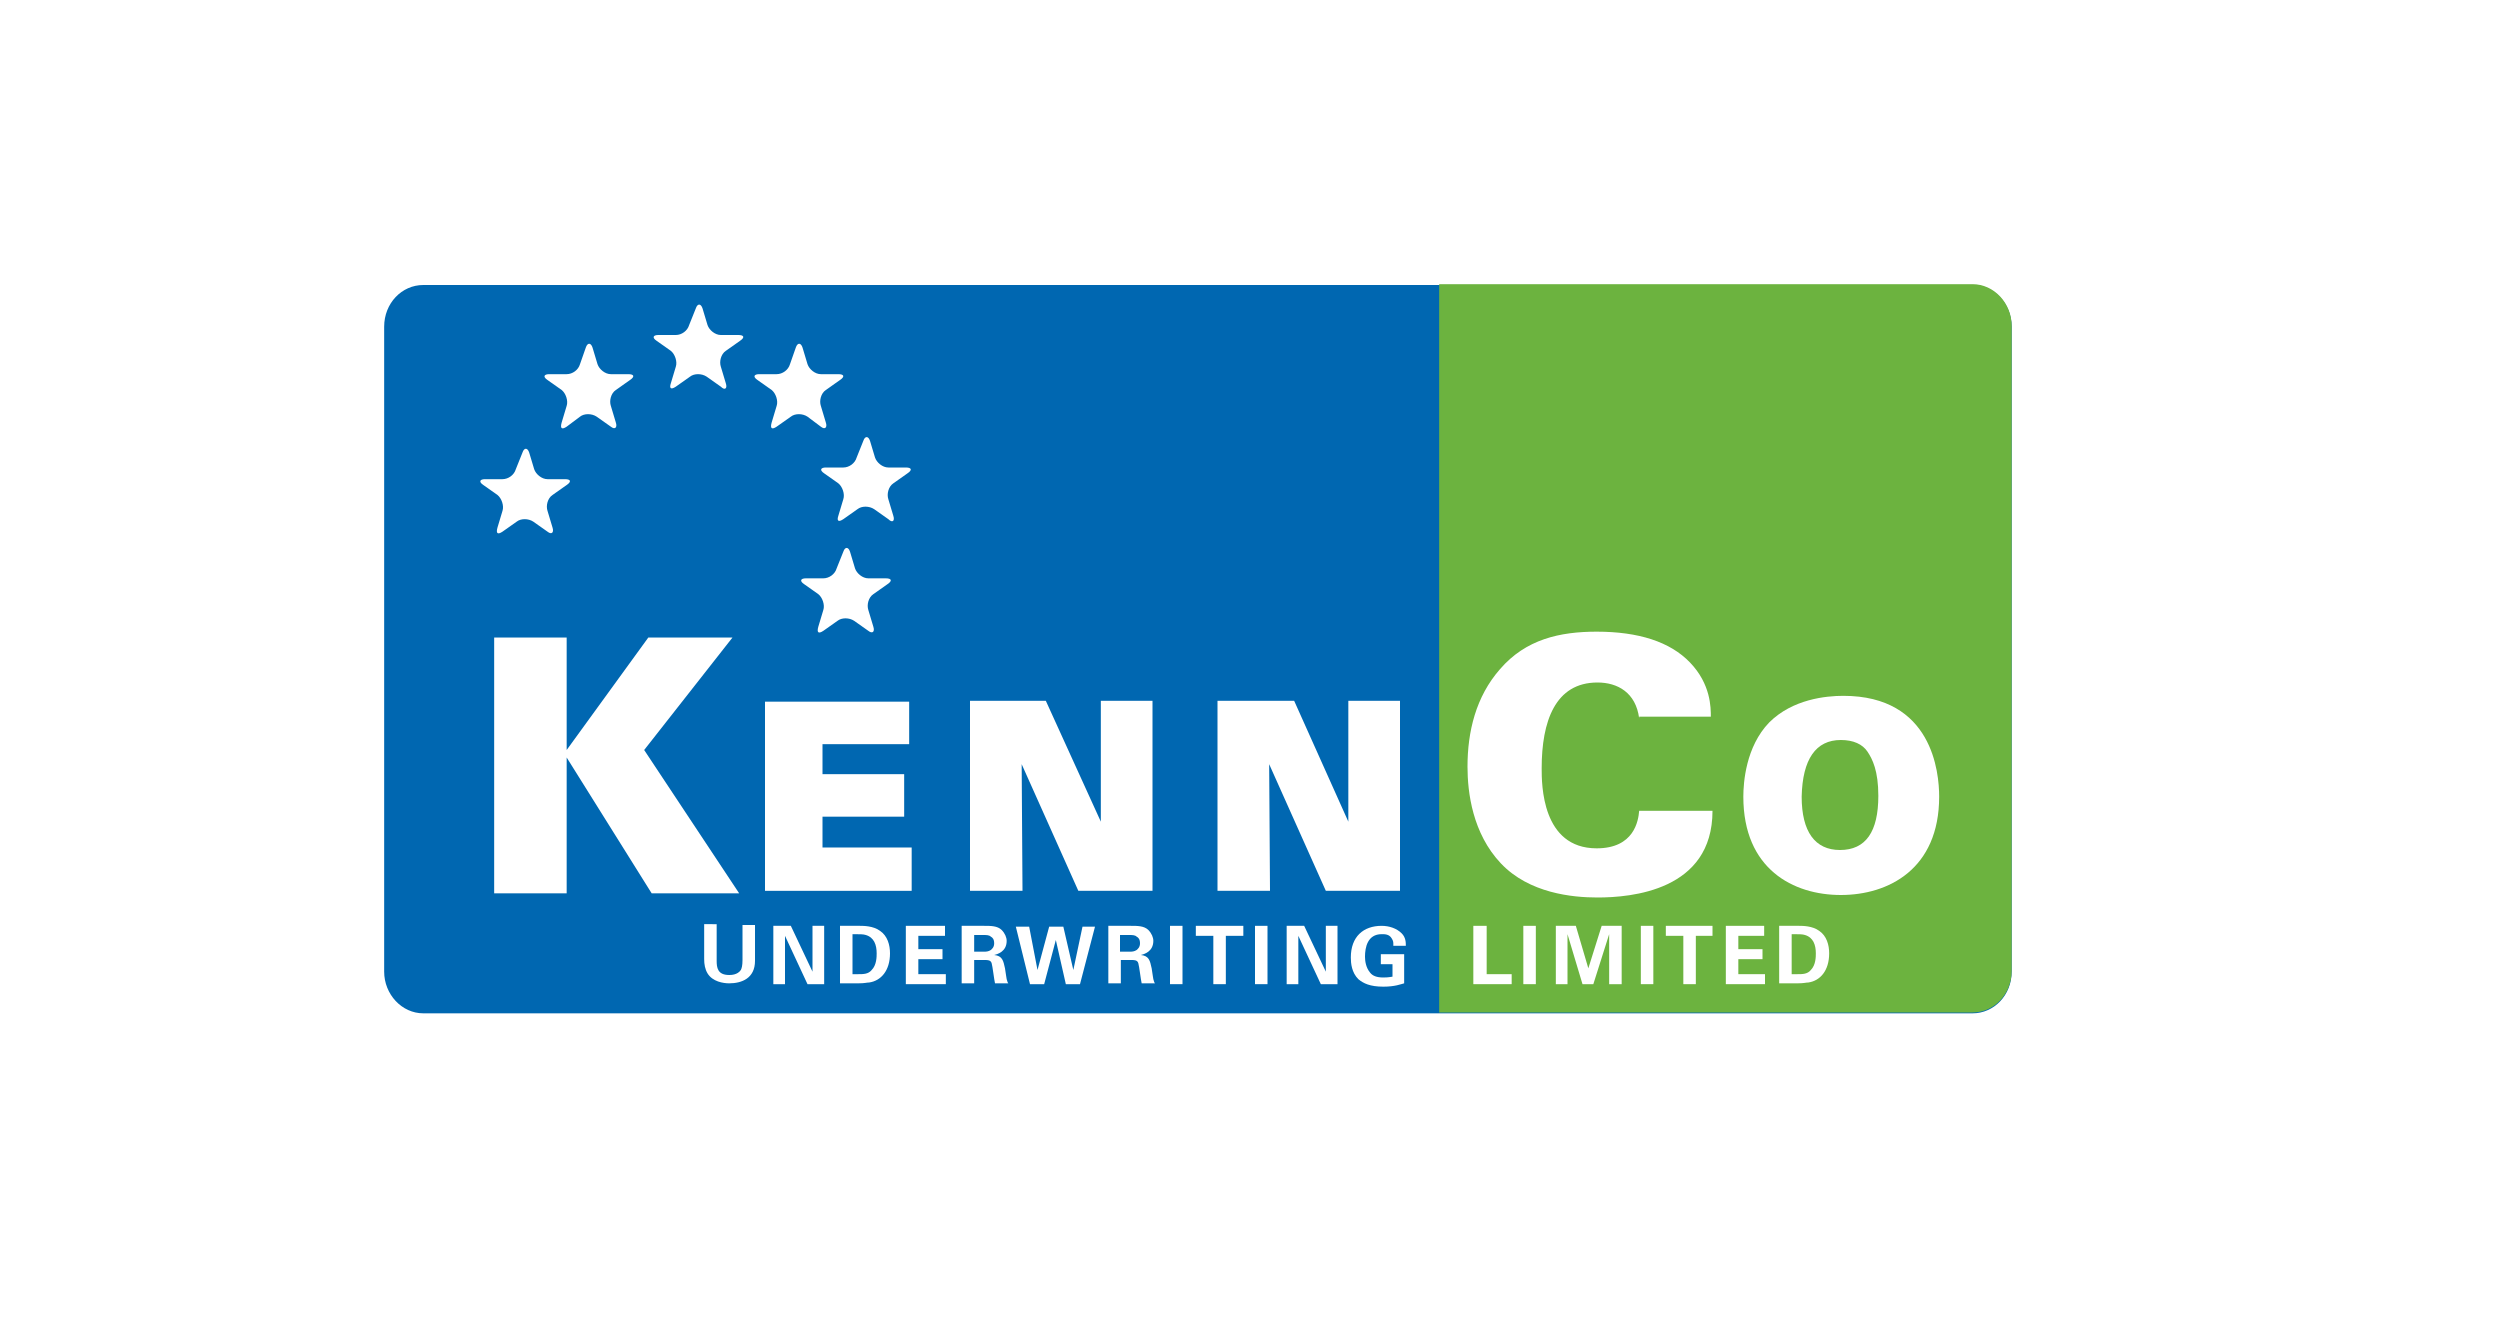
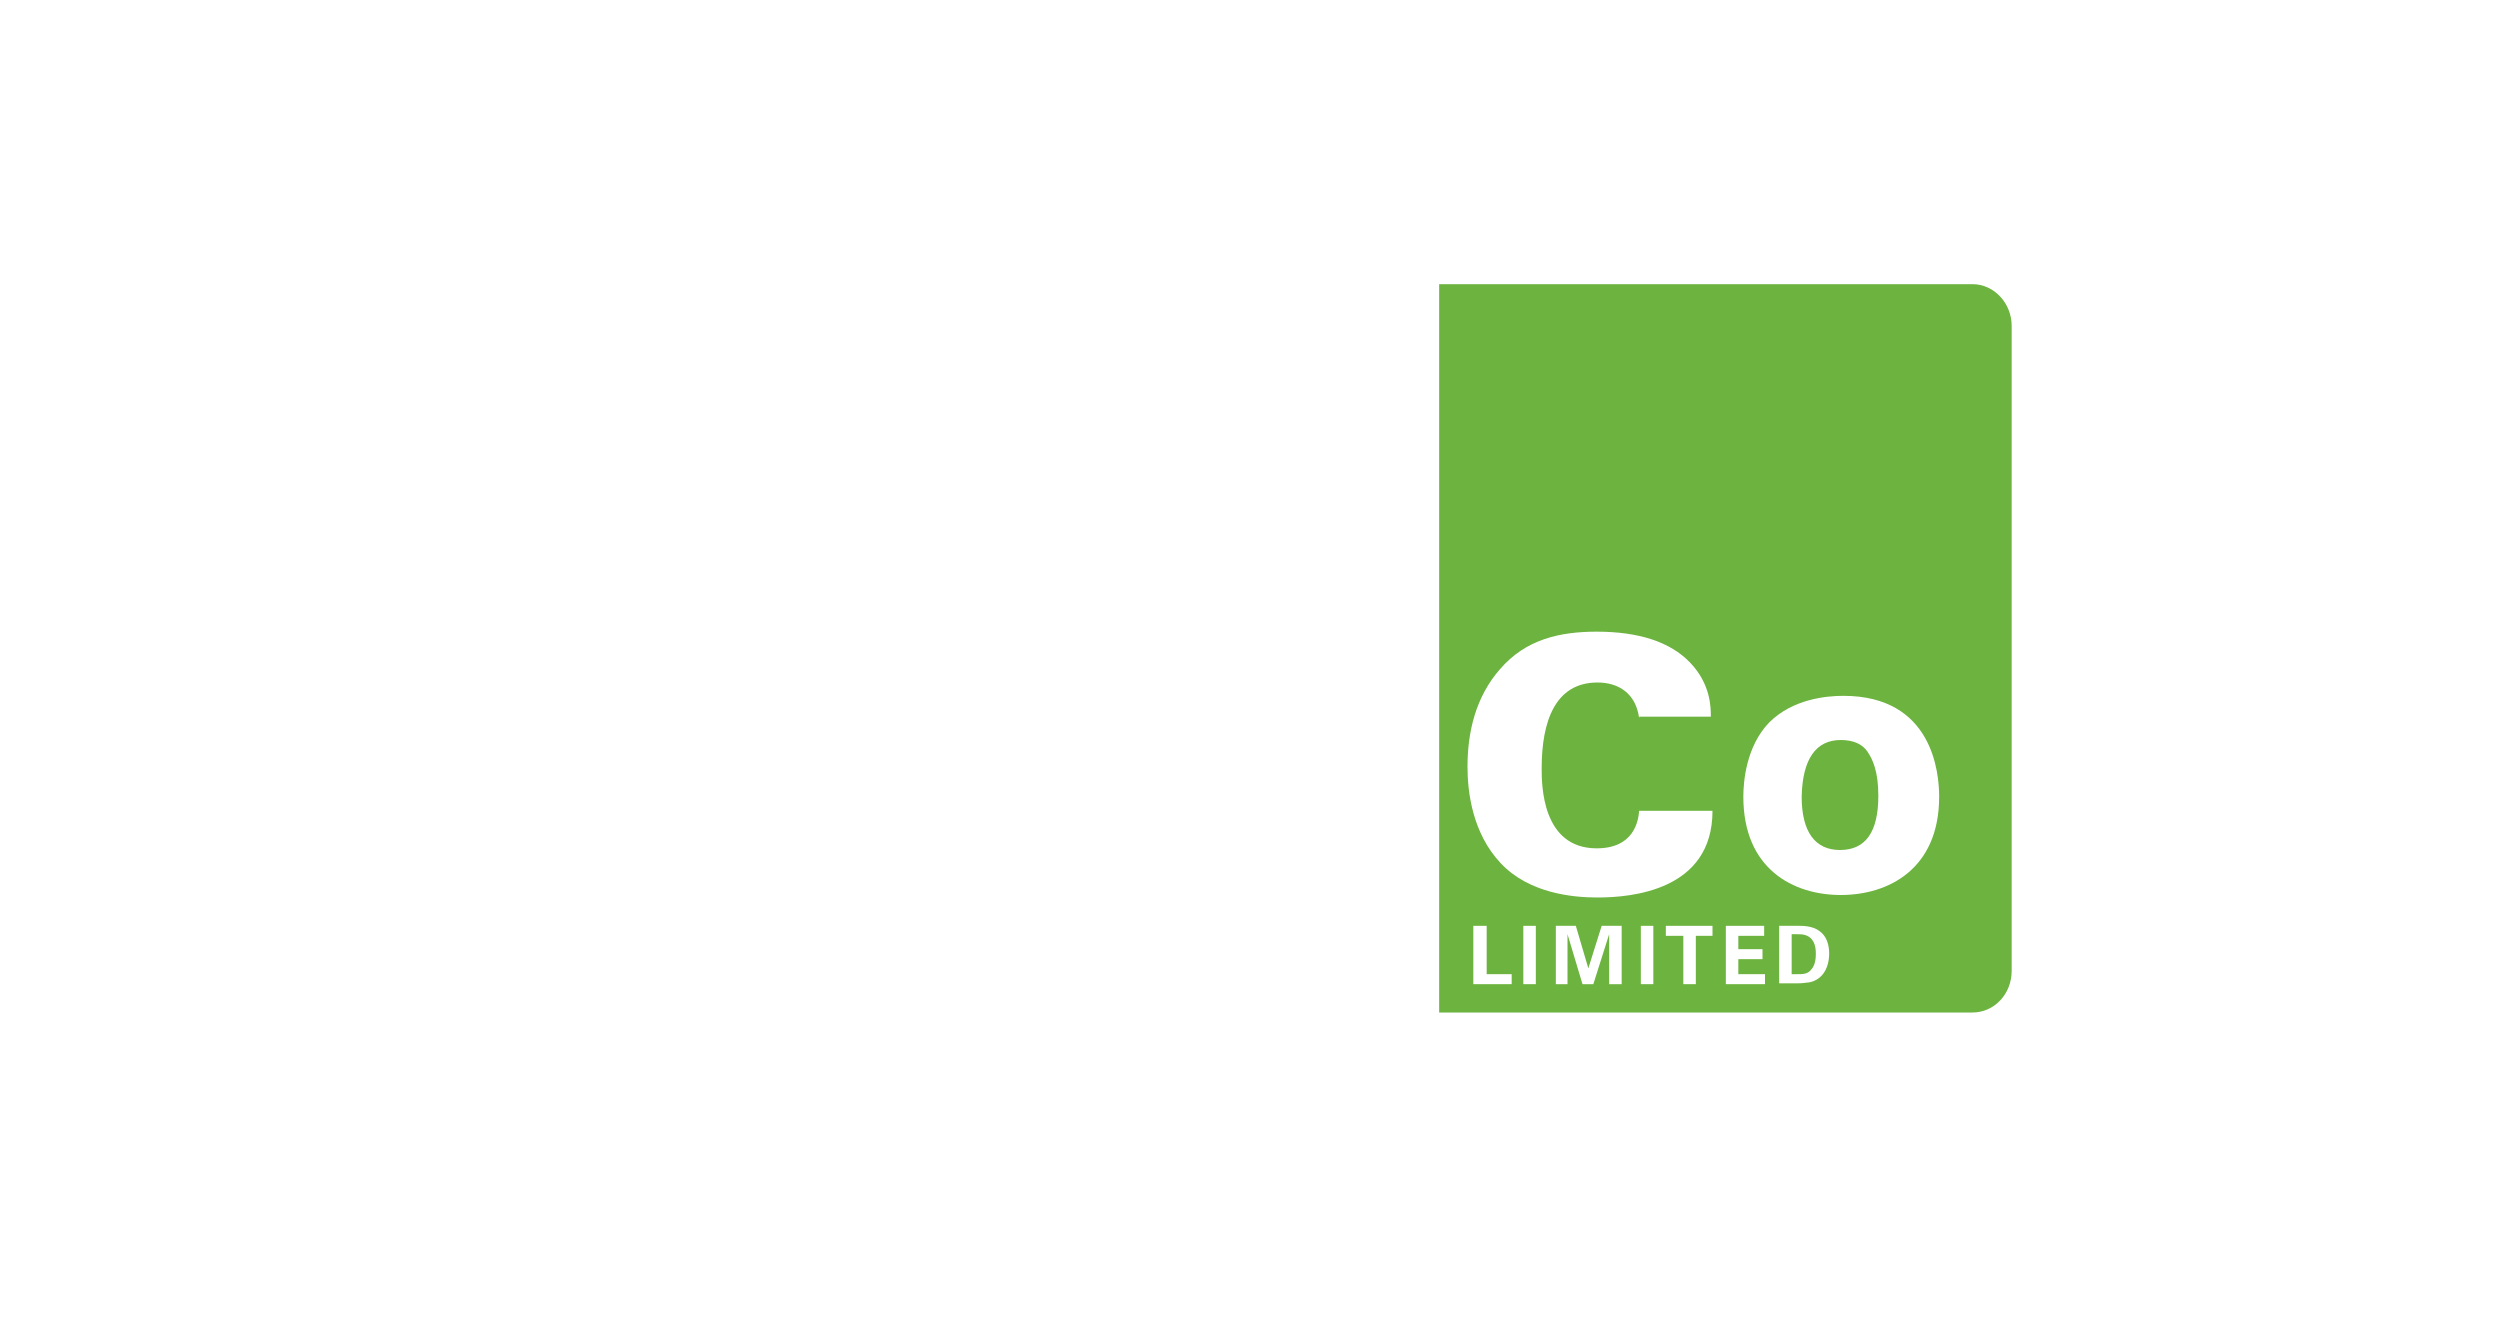
<svg xmlns="http://www.w3.org/2000/svg" version="1.1" id="Layer_1" x="0px" y="0px" viewBox="0 0 300 160" style="enable-background:new 0 0 300 160;" xml:space="preserve">
  <style type="text/css"> .st0{fill:#212E60;} .st1{fill:#B51E57;} .st2{fill:#039CA5;} .st3{fill:#B4B2B0;} .st4{fill:#FFFFFF;} .st5{clip-path:url(#SVGID_00000009590467905241373320000004242797720604126349_);} .st6{fill-rule:evenodd;clip-rule:evenodd;fill:#FED401;} .st7{clip-path:url(#SVGID_00000139290283293584103340000012901823401684513720_);} .st8{fill-rule:evenodd;clip-rule:evenodd;fill:#65B24A;} .st9{clip-path:url(#SVGID_00000075867348526458979910000004204041866746599817_);} .st10{fill-rule:evenodd;clip-rule:evenodd;fill:#2554A6;} .st11{clip-path:url(#SVGID_00000070805523051755564580000005213847736770046639_);} .st12{clip-path:url(#SVGID_00000058587105544821208870000000242667795507530627_);} .st13{clip-path:url(#SVGID_00000169546926844895101490000005717341323615176855_);} .st14{clip-path:url(#SVGID_00000127019676724854662170000013293735253087406761_);} .st15{clip-path:url(#SVGID_00000140717241371285849280000015673160346793796534_);} .st16{fill:#1DA3DD;} .st17{fill:#153961;} .st18{fill:#DB1F30;} .st19{fill-rule:evenodd;clip-rule:evenodd;fill:#3C5699;} .st20{fill-rule:evenodd;clip-rule:evenodd;fill:#D04145;} .st21{fill:#C32128;} .st22{fill:#D0D2D3;} .st23{fill:#2B3990;} .st24{fill-rule:evenodd;clip-rule:evenodd;fill:#8DC63F;} .st25{fill:#8DC63F;} .st26{fill-rule:evenodd;clip-rule:evenodd;fill:#2E3192;} .st27{fill:#17647B;} .st28{fill:#A6D383;} .st29{fill:#5EC096;} .st30{fill:#E10E78;} .st31{fill:#55164F;} .st32{fill:#0067B1;} .st33{fill:#6CB33F;} .st34{fill:#1C5FA0;} .st35{fill:#36436E;} .st36{fill:#6D6E71;} .st37{fill-rule:evenodd;clip-rule:evenodd;fill:#0A2042;} .st38{filter:url(#Adobe_OpacityMaskFilter);} .st39{fill-rule:evenodd;clip-rule:evenodd;fill:#FFFFFF;} .st40{mask:url(#mask-2_00000130612088857498588150000012770425059007543223_);fill-rule:evenodd;clip-rule:evenodd;fill:#0A2042;} .st41{fill-rule:evenodd;clip-rule:evenodd;fill:#04B0B9;} .st42{fill:#FFCB05;} .st43{fill:#8D9699;} .st44{fill:#064265;} .st45{fill:#DE4826;} .st46{fill:#2368AE;} .st47{fill:#235342;} .st48{fill:#B3B2B2;} .st49{fill:#0257A5;} .st50{fill:#DD1F26;} .st51{fill:#696667;} .st52{fill:#482D7F;} .st53{fill:#D5148C;} .st54{fill:#007960;} </style>
  <g>
-     <path class="st32" d="M241.4,116.6c0,2.8-2.1,5-4.7,5H50.8c-2.6,0-4.7-2.3-4.7-5V39.2c0-2.8,2.1-5,4.7-5h185.9c2.6,0,4.7,2.3,4.7,5 V116.6z" />
    <path class="st33" d="M172.7,34.1h64c2.6,0,4.7,2.3,4.7,5v77.4c0,2.8-2.1,5-4.7,5h-64V34.1z" />
  </g>
  <polygon class="st4" points="59.3,76.5 68,76.5 68,90 77.8,76.5 87.9,76.5 77.3,90 88.7,107.2 78.2,107.2 68,90.9 68,107.2 59.3,107.2 " />
  <polygon class="st4" points="98.7,101.7 98.7,98 108.5,98 108.5,92.9 98.7,92.9 98.7,89.3 109.1,89.3 109.1,84.2 91.8,84.2 91.8,106.9 109.4,106.9 109.4,101.7 " />
  <polygon class="st4" points="132.1,84.1 132.1,98.6 125.5,84.1 116.4,84.1 116.4,106.9 122.7,106.9 122.6,91.7 129.4,106.9 138.3,106.9 138.3,84.1 " />
  <polygon class="st4" points="161.8,84.1 161.8,98.6 155.3,84.1 146.1,84.1 146.1,106.9 152.4,106.9 152.3,91.7 159.1,106.9 168,106.9 168,84.1 " />
  <g>
    <path class="st4" d="M196.7,86.2c-0.4-3.1-2.6-4.3-5-4.3c-5.1,0-6.7,4.7-6.7,10.3c0,1.9,0,9.6,6.6,9.6c4.5,0,5-3.3,5.1-4.5h8.8 c0,9.6-9.8,10.4-13.8,10.4c-3,0-8.2-0.5-11.6-4.1c-3.4-3.6-4-8.5-4-11.6c0-4.2,1-8.4,3.9-11.7c3.1-3.6,7.2-4.5,11.6-4.5 c5,0,8.8,1.2,11.2,3.7c2.5,2.6,2.5,5.4,2.5,6.5H196.7z" />
    <path class="st4" d="M220.9,88.8c1.5,0,2.6,0.5,3.2,1.4c0.6,0.9,1.3,2.3,1.3,5.3c0,4.3-1.5,6.5-4.6,6.5c-3,0-4.6-2.2-4.6-6.4 C216.3,91.1,217.9,88.8,220.9,88.8 M221.2,83.5c-2.1,0-6.1,0.4-8.9,3.2c-2.8,2.9-3.1,7.2-3.1,8.9c0,8.7,6,11.8,11.7,11.8 c5.7,0,11.8-3.1,11.8-11.8C232.7,92.7,231.9,83.5,221.2,83.5" />
    <path class="st4" d="M86,111.1v4.2c0,0.8,0.1,1.7,1.5,1.7c0.2,0,1,0,1.4-0.6c0.1-0.2,0.2-0.5,0.2-1.2v-4.2h1.5v4.3 c0,2.1-1.6,2.7-3.1,2.7c-0.7,0-2-0.2-2.6-1.2c-0.3-0.5-0.4-1.1-0.4-1.7v-4.2H86z" />
  </g>
  <polygon class="st4" points="92.8,111.1 94.9,111.1 97.5,116.6 97.5,111.1 98.9,111.1 98.9,118.1 96.9,118.1 94.2,112.3 94.2,118.1 92.8,118.1 " />
  <g>
    <path class="st4" d="M102.4,116.9c0.2,0,0.4,0,0.6,0c0.6,0,1.2,0,1.6-0.5c0.6-0.6,0.6-1.6,0.6-2c0-1-0.3-1.9-1.3-2.2 c-0.3-0.1-0.7-0.1-1.6-0.1V116.9z M100.9,111.1l2.3,0c0.4,0,1.6,0,2.4,0.6c0.9,0.6,1.2,1.7,1.2,2.7c0,2.1-1.1,3.3-2.5,3.5 c-0.3,0-0.5,0.1-1.3,0.1h-2.2V111.1z" />
  </g>
  <polygon class="st4" points="108.7,111.1 113.4,111.1 113.4,112.3 110.2,112.3 110.2,113.9 113.1,113.9 113.1,115.1 110.2,115.1 110.2,116.9 113.5,116.9 113.5,118.1 108.7,118.1 " />
  <g>
    <path class="st4" d="M116.9,114.2h1.2c0.2,0,0.5,0,0.8-0.2c0.1-0.1,0.4-0.3,0.4-0.8c0-0.5-0.2-0.7-0.4-0.8c-0.2-0.2-0.5-0.2-1-0.2 h-1V114.2z M115.4,111.1h2.7c0.8,0,1.6,0,2.1,0.5c0.4,0.4,0.6,0.9,0.6,1.3c0,1.3-1.1,1.6-1.5,1.7c1,0.1,1.1,0.7,1.3,1.6 c0.1,0.8,0.2,1.2,0.2,1.3c0.1,0.3,0.1,0.4,0.2,0.5h-1.6c-0.1-0.4-0.3-2.1-0.4-2.4c-0.1-0.4-0.5-0.4-0.8-0.4h-1.3v2.8h-1.5V111.1z" />
  </g>
  <polygon class="st4" points="123.5,111.2 124.5,116.4 125.9,111.2 127.6,111.2 128.8,116.4 129.9,111.2 131.4,111.2 129.6,118.1 127.9,118.1 126.7,112.8 125.3,118.1 123.6,118.1 121.9,111.2 " />
  <g>
    <path class="st4" d="M134.4,114.2h1.2c0.2,0,0.5,0,0.8-0.2c0.1-0.1,0.4-0.3,0.4-0.8c0-0.5-0.2-0.7-0.4-0.8c-0.2-0.2-0.5-0.2-1-0.2 h-1V114.2z M133,111.1h2.7c0.8,0,1.6,0,2.1,0.5c0.4,0.4,0.6,0.9,0.6,1.3c0,1.3-1.1,1.6-1.5,1.7c1,0.1,1.1,0.7,1.3,1.6 c0.1,0.8,0.2,1.2,0.2,1.3c0.1,0.3,0.1,0.4,0.2,0.5h-1.6c-0.1-0.4-0.3-2.1-0.4-2.4c-0.1-0.4-0.5-0.4-0.8-0.4h-1.3v2.8H133V111.1z" />
  </g>
  <rect x="140.4" y="111.1" class="st4" width="1.5" height="7" />
  <polygon class="st4" points="145.6,112.3 143.5,112.3 143.5,111.1 149.2,111.1 149.2,112.3 147.1,112.3 147.1,118.1 145.6,118.1 " />
  <rect x="150.6" y="111.1" class="st4" width="1.5" height="7" />
  <polygon class="st4" points="154.4,111.1 156.5,111.1 159.1,116.6 159.1,111.1 160.5,111.1 160.5,118.1 158.5,118.1 155.8,112.3 155.8,118.1 154.4,118.1 " />
  <g>
    <path class="st4" d="M167.2,113.3c0-0.2,0-0.4-0.2-0.7c-0.3-0.5-0.8-0.5-1.2-0.5c-1.7,0-2,1.6-2,2.7c0,0.5,0.1,1.3,0.6,1.9 c0.3,0.4,0.8,0.6,1.6,0.6c0.7,0,1-0.1,1.1-0.1v-1.5h-1.4v-1.2h2.8v3.5c-0.4,0.1-1.1,0.4-2.5,0.4c-1.6,0-2.4-0.4-3-0.9 c-0.8-0.8-0.9-1.9-0.9-2.6c0-2.5,1.5-3.8,3.7-3.8c0.9,0,1.8,0.3,2.4,0.9c0.5,0.5,0.5,1.1,0.5,1.5H167.2z" />
  </g>
  <polygon class="st4" points="176.8,111.1 178.4,111.1 178.4,116.9 181.4,116.9 181.4,118.1 176.8,118.1 " />
  <rect x="182.8" y="111.1" class="st4" width="1.5" height="7" />
  <polygon class="st4" points="186.7,111.1 189.1,111.1 190.6,116.2 192.2,111.1 194.6,111.1 194.6,118.1 193.1,118.1 193.1,112.1 191.2,118.1 189.9,118.1 188.1,112.1 188.1,118.1 186.7,118.1 " />
  <rect x="196.9" y="111.1" class="st4" width="1.5" height="7" />
  <polygon class="st4" points="202,112.3 199.9,112.3 199.9,111.1 205.5,111.1 205.5,112.3 203.5,112.3 203.5,118.1 202,118.1 " />
  <polygon class="st4" points="207.1,111.1 211.7,111.1 211.7,112.3 208.6,112.3 208.6,113.9 211.5,113.9 211.5,115.1 208.6,115.1 208.6,116.9 211.8,116.9 211.8,118.1 207.1,118.1 " />
  <g>
    <path class="st4" d="M215.1,116.9c0.2,0,0.4,0,0.6,0c0.6,0,1.2,0,1.6-0.5c0.6-0.6,0.6-1.6,0.6-2c0-1-0.3-1.9-1.3-2.2 c-0.3-0.1-0.7-0.1-1.6-0.1V116.9z M213.6,111.1l2.3,0c0.4,0,1.6,0,2.4,0.6c0.9,0.6,1.2,1.7,1.2,2.7c0,2.1-1.1,3.3-2.5,3.5 c-0.3,0-0.5,0.1-1.3,0.1h-2.2V111.1z" />
    <path class="st4" d="M62.7,54.3c0.2-0.6,0.6-0.6,0.8,0l0.6,2c0.2,0.6,0.9,1.2,1.6,1.2h2.1c0.7,0,0.8,0.3,0.2,0.7l-1.7,1.2 c-0.6,0.4-0.8,1.3-0.6,1.9l0.6,2c0.2,0.6-0.1,0.9-0.6,0.5l-1.7-1.2c-0.6-0.4-1.5-0.4-2,0l-1.7,1.2c-0.6,0.4-0.8,0.2-0.6-0.5l0.6-2 c0.2-0.6-0.1-1.5-0.6-1.9l-1.7-1.2c-0.6-0.4-0.4-0.7,0.2-0.7h2.1c0.7,0,1.4-0.5,1.6-1.2L62.7,54.3z" />
    <path class="st4" d="M70.3,41.7c0.2-0.6,0.6-0.6,0.8,0l0.6,2c0.2,0.6,0.9,1.2,1.6,1.2h2.1c0.7,0,0.8,0.3,0.2,0.7l-1.7,1.2 c-0.6,0.4-0.8,1.3-0.6,1.9l0.6,2c0.2,0.6-0.1,0.9-0.6,0.5L71.6,50c-0.6-0.4-1.5-0.4-2,0L68,51.2c-0.6,0.4-0.8,0.2-0.6-0.5l0.6-2 c0.2-0.6-0.1-1.5-0.6-1.9l-1.7-1.2c-0.6-0.4-0.4-0.7,0.2-0.7H68c0.7,0,1.4-0.5,1.6-1.2L70.3,41.7z" />
    <path class="st4" d="M83.5,37c0.2-0.6,0.6-0.6,0.8,0l0.6,2c0.2,0.6,0.9,1.2,1.6,1.2h2.1c0.7,0,0.8,0.3,0.2,0.7l-1.7,1.2 c-0.6,0.4-0.8,1.3-0.6,1.9l0.6,2c0.2,0.6-0.1,0.9-0.6,0.4l-1.7-1.2c-0.6-0.4-1.5-0.4-2,0l-1.7,1.2c-0.6,0.4-0.8,0.2-0.6-0.4l0.6-2 c0.2-0.6-0.1-1.5-0.6-1.9l-1.7-1.2c-0.6-0.4-0.4-0.7,0.2-0.7h2.1c0.7,0,1.4-0.5,1.6-1.2L83.5,37z" />
    <path class="st4" d="M95.5,41.7c0.2-0.6,0.6-0.6,0.8,0l0.6,2c0.2,0.6,0.9,1.2,1.6,1.2h2.1c0.7,0,0.8,0.3,0.2,0.7l-1.7,1.2 c-0.6,0.4-0.8,1.3-0.6,1.9l0.6,2c0.2,0.6-0.1,0.9-0.6,0.5L96.9,50c-0.6-0.4-1.5-0.4-2,0l-1.7,1.2c-0.6,0.4-0.8,0.2-0.6-0.5l0.6-2 c0.2-0.6-0.1-1.5-0.6-1.9l-1.7-1.2c-0.6-0.4-0.4-0.7,0.2-0.7h2.1c0.7,0,1.4-0.5,1.6-1.2L95.5,41.7z" />
    <path class="st4" d="M103.6,52.9c0.2-0.6,0.6-0.6,0.8,0l0.6,2c0.2,0.6,0.9,1.2,1.6,1.2h2.1c0.7,0,0.8,0.3,0.2,0.7l-1.7,1.2 c-0.6,0.4-0.8,1.3-0.6,1.9l0.6,2c0.2,0.6-0.1,0.9-0.6,0.4l-1.7-1.2c-0.6-0.4-1.5-0.4-2,0l-1.7,1.2c-0.6,0.4-0.8,0.2-0.6-0.4l0.6-2 c0.2-0.6-0.1-1.5-0.6-1.9l-1.7-1.2c-0.6-0.4-0.4-0.7,0.2-0.7h2.1c0.7,0,1.4-0.5,1.6-1.2L103.6,52.9z" />
    <path class="st4" d="M101.2,66.2c0.2-0.6,0.6-0.6,0.8,0l0.6,2c0.2,0.6,0.9,1.2,1.6,1.2h2.1c0.7,0,0.8,0.3,0.2,0.7l-1.7,1.2 c-0.6,0.4-0.8,1.3-0.6,1.9l0.6,2c0.2,0.6-0.1,0.9-0.6,0.5l-1.7-1.2c-0.6-0.4-1.5-0.4-2,0l-1.7,1.2c-0.6,0.4-0.8,0.2-0.6-0.5l0.6-2 c0.2-0.6-0.1-1.5-0.6-1.9l-1.7-1.2c-0.6-0.4-0.4-0.7,0.2-0.7h2.1c0.7,0,1.4-0.5,1.6-1.2L101.2,66.2z" />
  </g>
</svg>